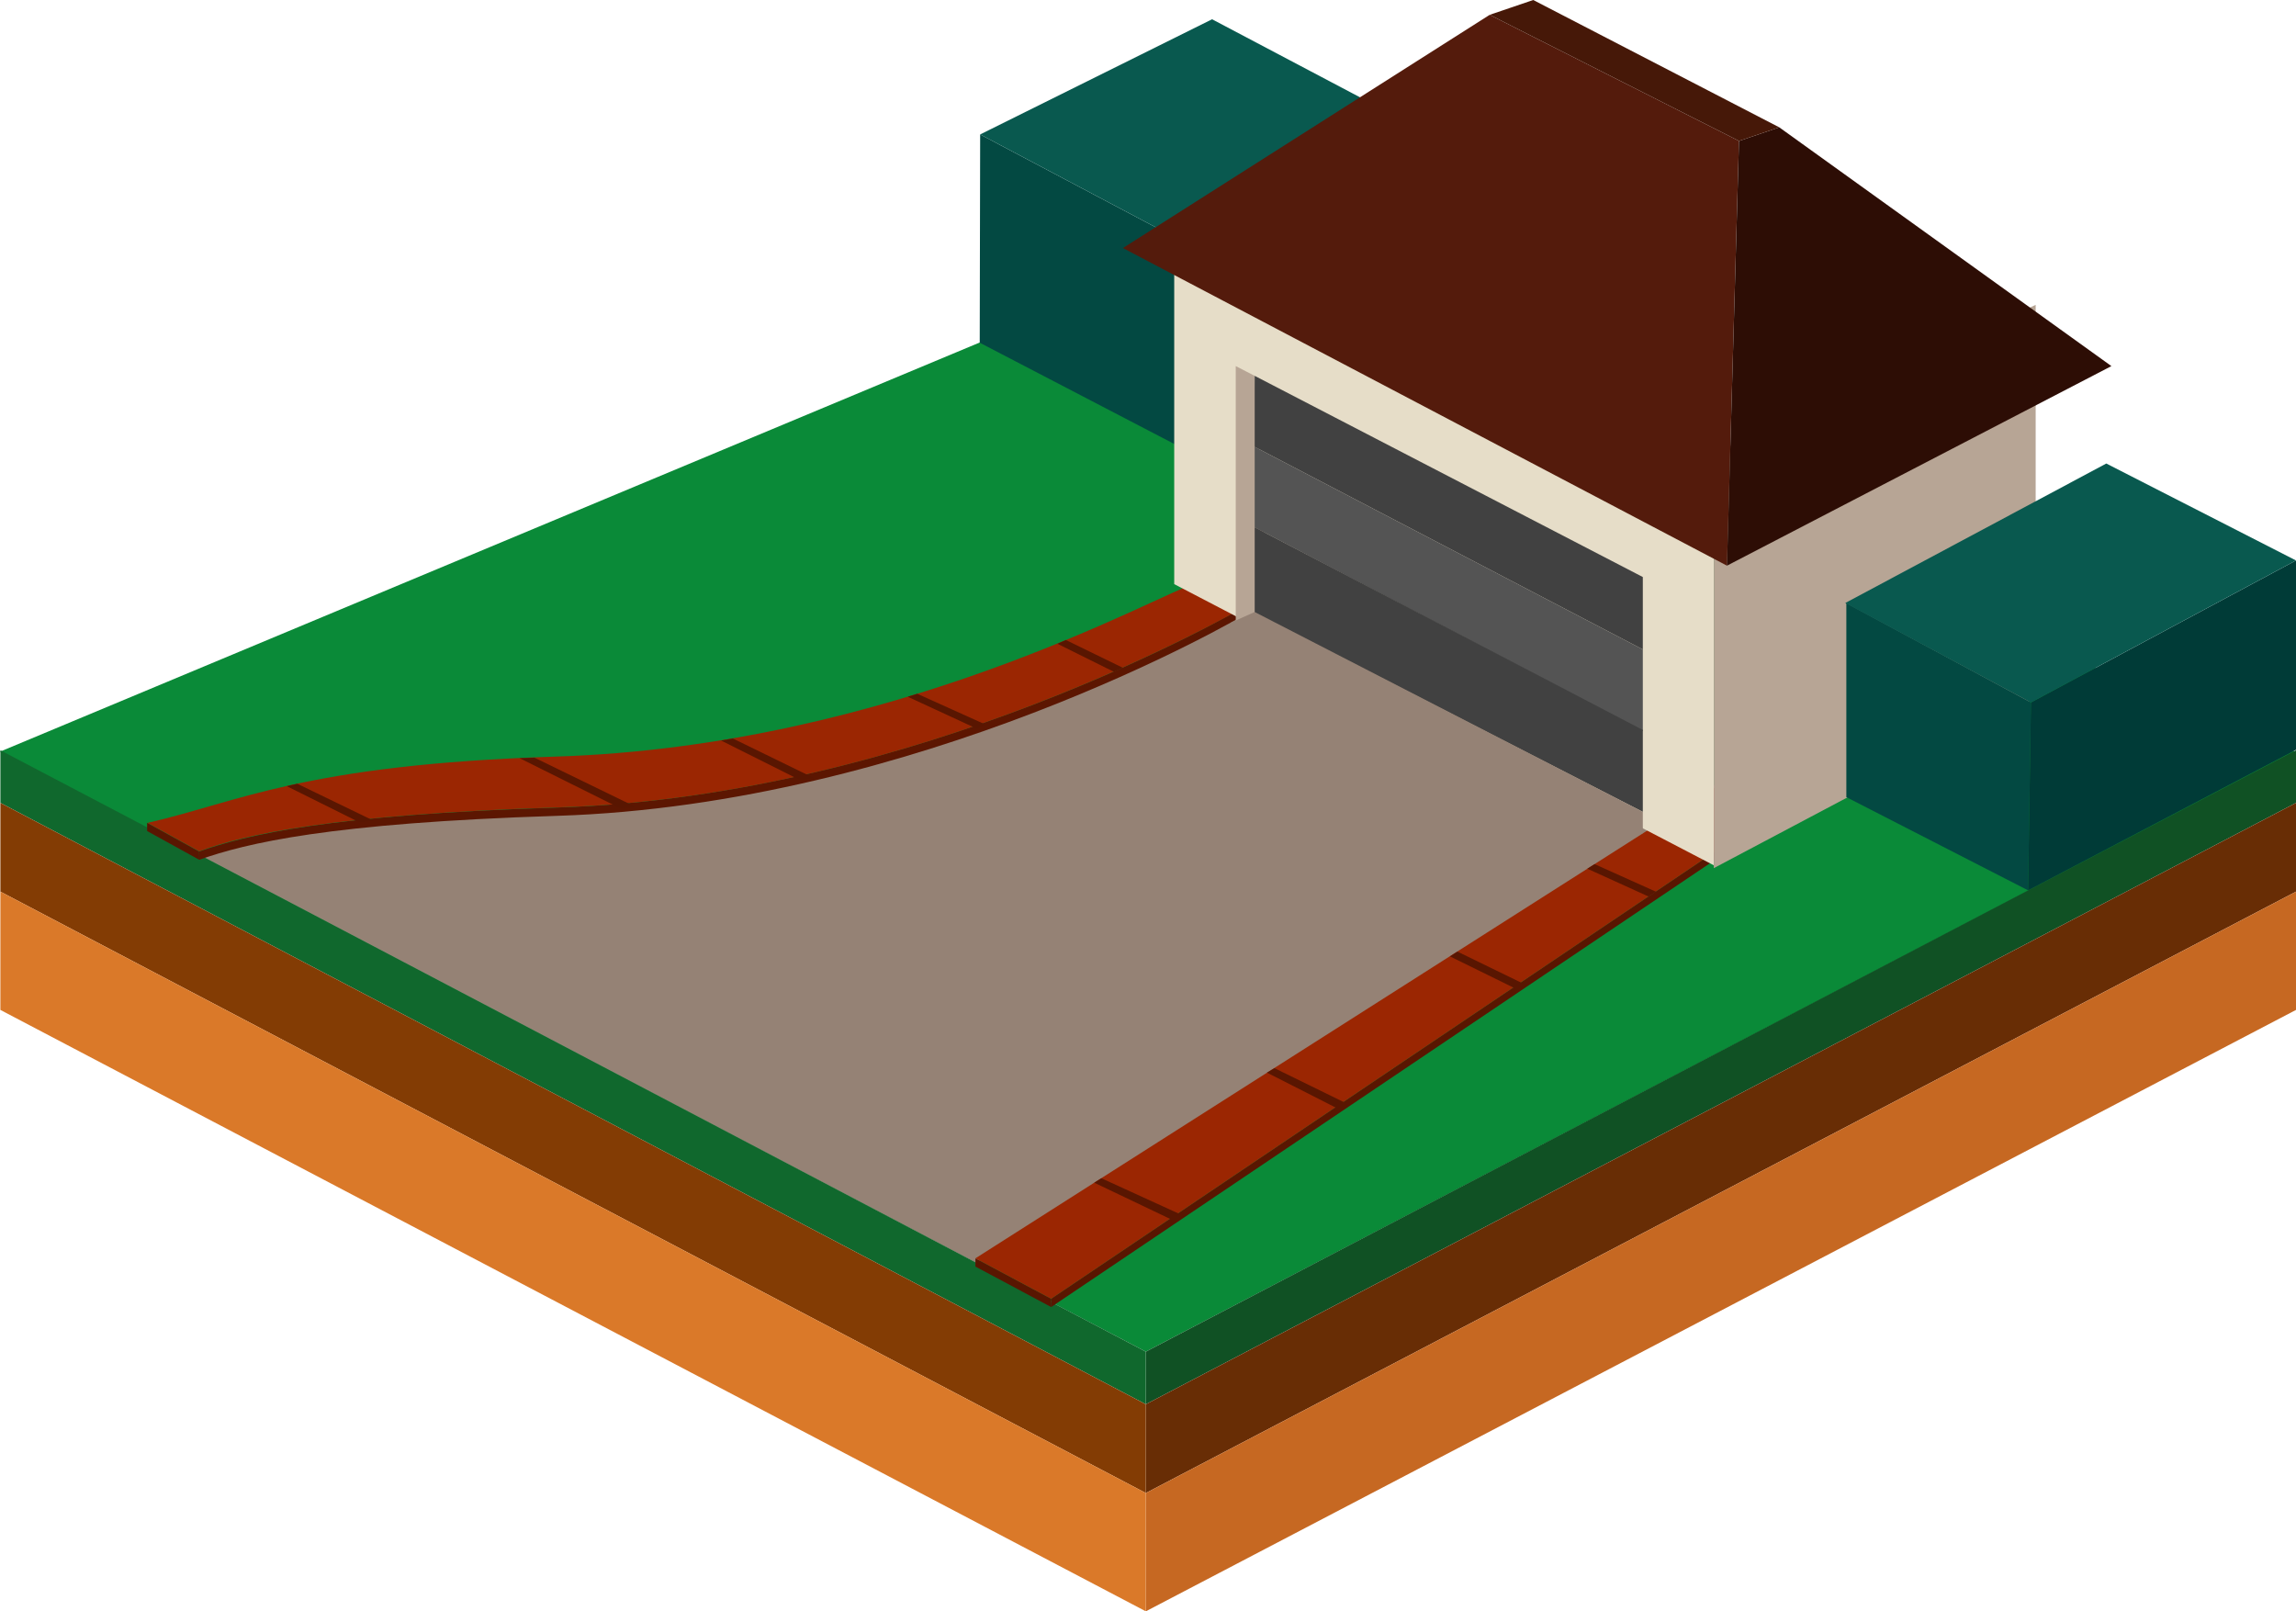
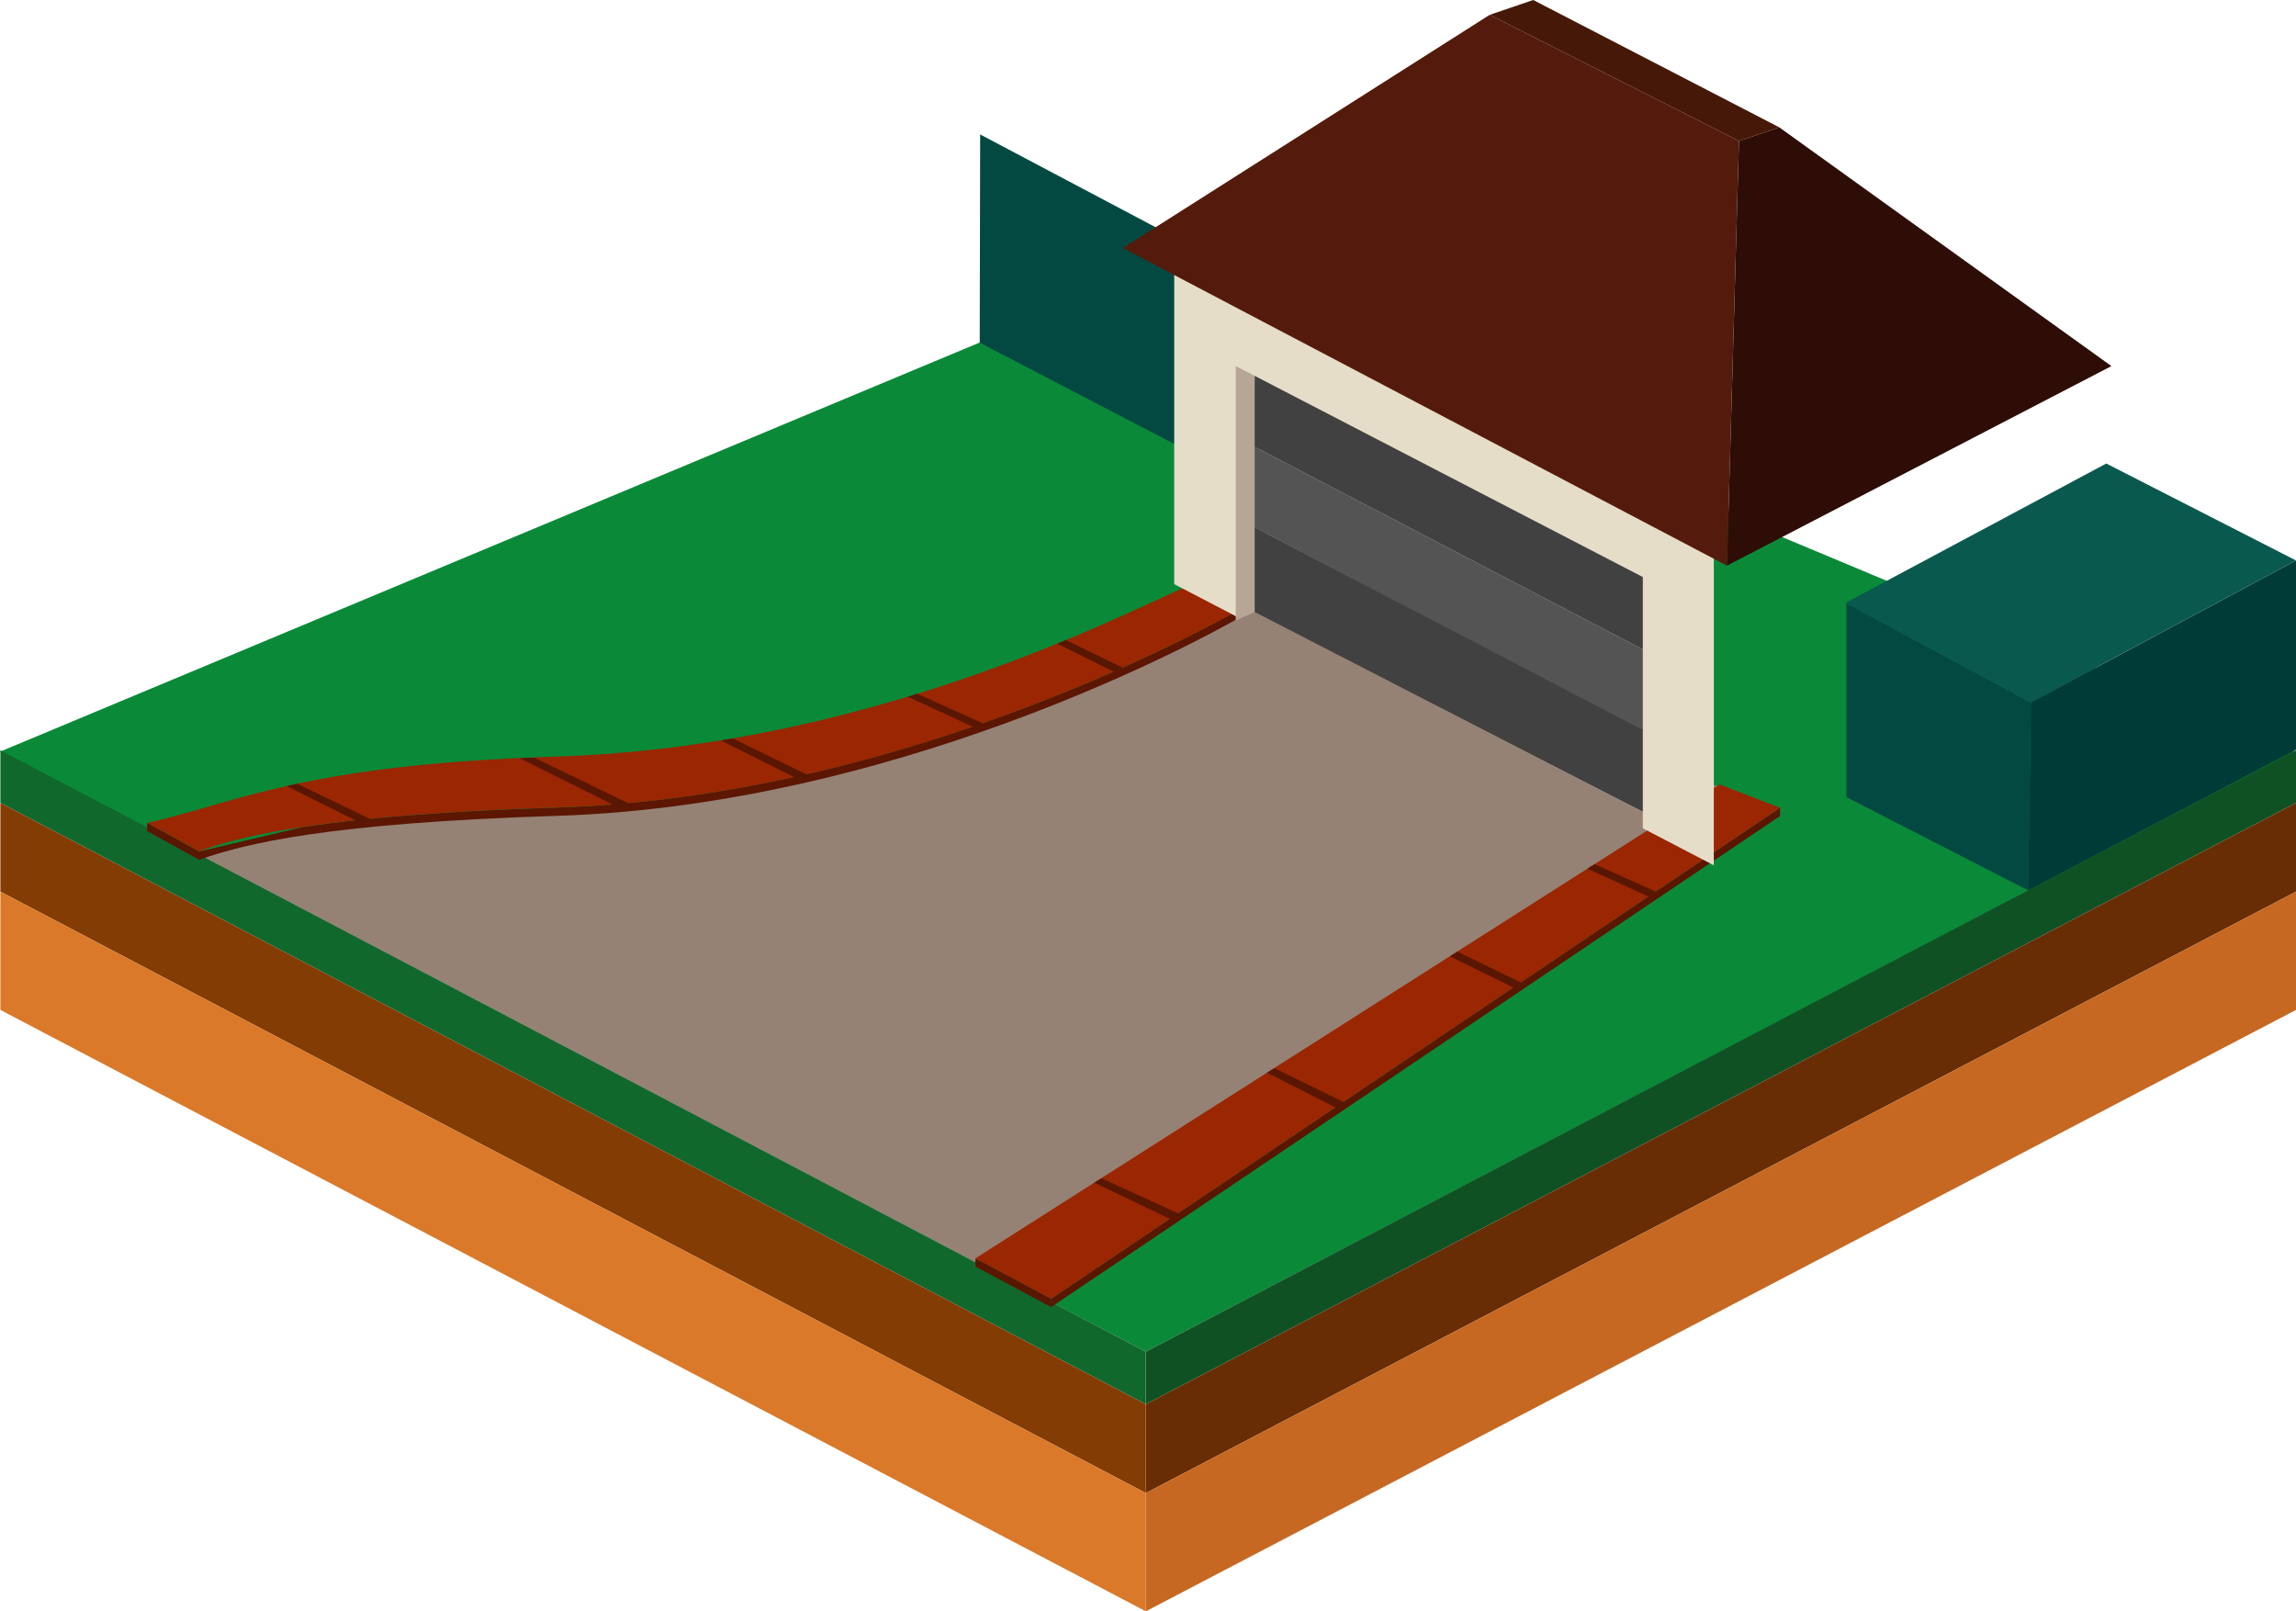
<svg xmlns="http://www.w3.org/2000/svg" viewBox="0 0 485.08 340.4">
  <defs>
    <clipPath id="clip-path">
      <path d="M264.08,127.43v1.75c-3,2-70.38,40.77-146.38,43.17-48.25,1.53-65.62,5.77-75.62,9.28v-1.75c10-3.52,27.37-7.75,75.62-9.28C193.7,168.2,261.08,129.47,264.08,127.43Z" fill="none" />
    </clipPath>
  </defs>
  <title>Asset 2</title>
  <g id="Layer_2" data-name="Layer 2">
    <g id="Driveways">
      <g id="Land">
        <polygon id="Grass" points="242.63 57.47 0 158.79 242.08 285.55 484.93 158.79 242.63 57.47" fill="#0a8a38" />
        <polygon id="R_Grass" data-name="R Grass" points="242.08 296.66 485.08 169.61 485.08 158.5 242.08 285.55 242.08 296.66" fill="#105124" />
        <polygon id="L_Grass" data-name="L Grass" points="242.08 296.66 0.08 169.61 0.08 158.5 242.08 285.55 242.08 296.66" fill="#10682d" />
        <polygon id="R_Dark_Soil" data-name="R Dark Soil" points="242.08 315.41 485.08 188.36 485.08 169.61 242.08 296.66 242.08 315.41" fill="#682d05" />
        <polygon id="L_Dark_Soil" data-name="L Dark Soil" points="242.08 315.41 0.08 188.36 0.08 169.61 242.08 296.66 242.08 315.41" fill="#833c04" />
        <polygon id="R_Light_Soil" data-name="R Light Soil" points="242.08 340.4 485.08 213.35 485.08 188.36 242.08 315.41 242.08 340.4" fill="#c66822" />
        <polygon id="L_Light_Soil" data-name="L Light Soil" points="242.08 340.4 0.08 213.35 0.08 188.36 242.08 315.41 242.08 340.4" fill="#da7929" />
      </g>
      <path id="Path" d="M206.22,266.73,363.58,166.4l-99.16-38.11s-70.34,40.8-146.34,43.21C69.83,173,52,177.26,42.5,180.77Z" fill="#958275" />
      <g id="Pavement">
        <g style="isolation:isolate">
          <g style="isolation:isolate">
            <g clip-path="url(#clip-path)">
              <g style="isolation:isolate">
-                 <path d="M264.32,127.43l-.24,1.75c-3,2-70.38,40.77-146.38,43.17-48.25,1.53-65.62,5.77-75.62,9.28v-1.75c10-3.52,27.37-7.75,75.62-9.28,76-2.4,143.38-41.13,146.38-43.17" fill="#5c1601" />
+                 <path d="M264.32,127.43l-.24,1.75c-3,2-70.38,40.77-146.38,43.17-48.25,1.53-65.62,5.77-75.62,9.28v-1.75" fill="#5c1601" />
              </g>
            </g>
          </g>
          <polygon points="42.08 179.89 42.08 181.63 31.08 175.56 31.08 173.82 42.08 179.89" fill="#591601" />
          <path d="M253.08,123l11.34,4.39c-3.52,2-70.34,40.77-146.34,43.17-48.25,1.53-66.53,5.77-76,9.28l-10.91-6c19.13-4.37,33-12.29,86-14C188.85,157.63,244.58,125.54,253.08,123Z" fill="#9b2602" />
        </g>
        <g style="isolation:isolate">
          <polygon points="376.08 170.65 376.08 172.39 222.08 276.12 222.08 274.37 376.08 170.65" fill="#591601" />
          <polygon points="222.08 274.37 222.08 276.12 206.08 267.57 206.08 265.83 222.08 274.37" fill="#591601" />
          <polygon points="363.32 165.72 376.08 170.65 222.08 274.37 206.08 265.83 363.32 165.72" fill="#9b2602" />
        </g>
      </g>
      <g id="Pavement_Divider" data-name="Pavement Divider">
        <polygon points="348.3 189.4 335.36 183.52 336.89 182.55 349.86 188.38 348.3 189.4" fill="#591601" />
        <polygon points="235.33 141.92 223.4 136 225.18 135.2 237.24 141.08 235.33 141.92" fill="#591601" />
        <polygon points="206.33 153.92 191.78 147.19 193.78 146.56 208.24 153.08 206.33 153.92" fill="#591601" />
        <polygon points="169 164.78 152.34 156.44 154.83 156.01 172.03 164.4 169 164.78" fill="#591601" />
        <polygon points="131.15 170.81 109.78 160.17 112.91 160.06 134.27 170.45 131.15 170.81" fill="#591601" />
        <polygon points="75.92 173.71 60.58 166.08 62.81 165.57 78.91 173.37 75.92 173.71" fill="#591601" />
        <polygon points="320.39 208.95 306.33 202.04 307.91 201.03 321.99 207.88 320.39 208.95" fill="#591601" />
        <polygon points="283.38 234.58 267.67 226.6 269.25 225.65 285.1 233.41 283.38 234.58" fill="#591601" />
        <polygon points="247.38 257.58 231.18 249.85 232.69 248.91 249.1 256.41 247.38 257.58" fill="#591601" />
      </g>
      <g id="L_Bush" data-name="L Bush">
        <polygon points="278.08 109.4 206.99 72.4 207.08 28.4 278.08 65.95 278.08 109.4" fill="#034942" />
-         <polygon points="278.08 65.95 207.08 28.4 256.08 4.07 321.4 38.53 278.08 65.95" fill="#09594f" />
      </g>
      <g id="Wall">
        <polygon points="362.08 182.8 248.08 123.4 248.08 51.4 362.08 94.78 362.08 182.8" fill="#e6ddc8" />
-         <polygon points="430.08 147.4 362.08 183.4 362.08 95.78 430.08 64.4 430.08 147.4" fill="#b7a595" />
        <polygon points="268.08 128.29 261.08 131.4 261.08 77.34 265.08 79.4 268.08 128.29" fill="#b7a595" />
      </g>
      <g id="R_Bush" data-name="R Bush">
        <polygon points="428.48 188.09 390.08 168.4 390.08 127.4 429.08 148.4 428.48 188.09" fill="#034942" />
        <polygon points="485.08 158.4 428.48 188.09 429.08 148.4 485.08 118.4 485.08 158.4" fill="#003b37" />
        <polygon points="429.08 148.4 389.85 127.39 445 97.92 485.08 118.4 429.08 148.4" fill="#09594f" />
      </g>
      <g id="Gate">
        <polygon points="347.08 137.2 265.08 94.4 265.08 79.4 347.08 121.9 347.08 137.2" fill="#414141" />
        <polygon points="347.08 154.46 265.08 111.4 265.08 94.4 347.08 137.2 347.08 154.46" fill="#545454" />
        <polygon points="347.08 171.51 265.08 129.52 265.08 111.4 347.08 154.21 347.08 171.51" fill="#414141" />
      </g>
      <polygon id="Path-2" data-name="Path" points="347.08 171.51 265.08 129.29 260.08 131.52 347.08 176.06 347.08 171.51" fill="#958275" />
      <g id="Roof">
        <polygon points="364.86 119.5 237.24 52.4 314.73 3.13 367.4 29.78 364.86 119.5" fill="#541b0c" />
        <polygon points="375.91 26.9 446.08 77.34 364.86 119.5 367.4 29.78 375.91 26.9" fill="#2d0d05" />
        <polygon points="367.4 29.78 314.73 3.13 323.93 0 375.91 26.9 367.4 29.78" fill="#461808" />
      </g>
    </g>
  </g>
</svg>